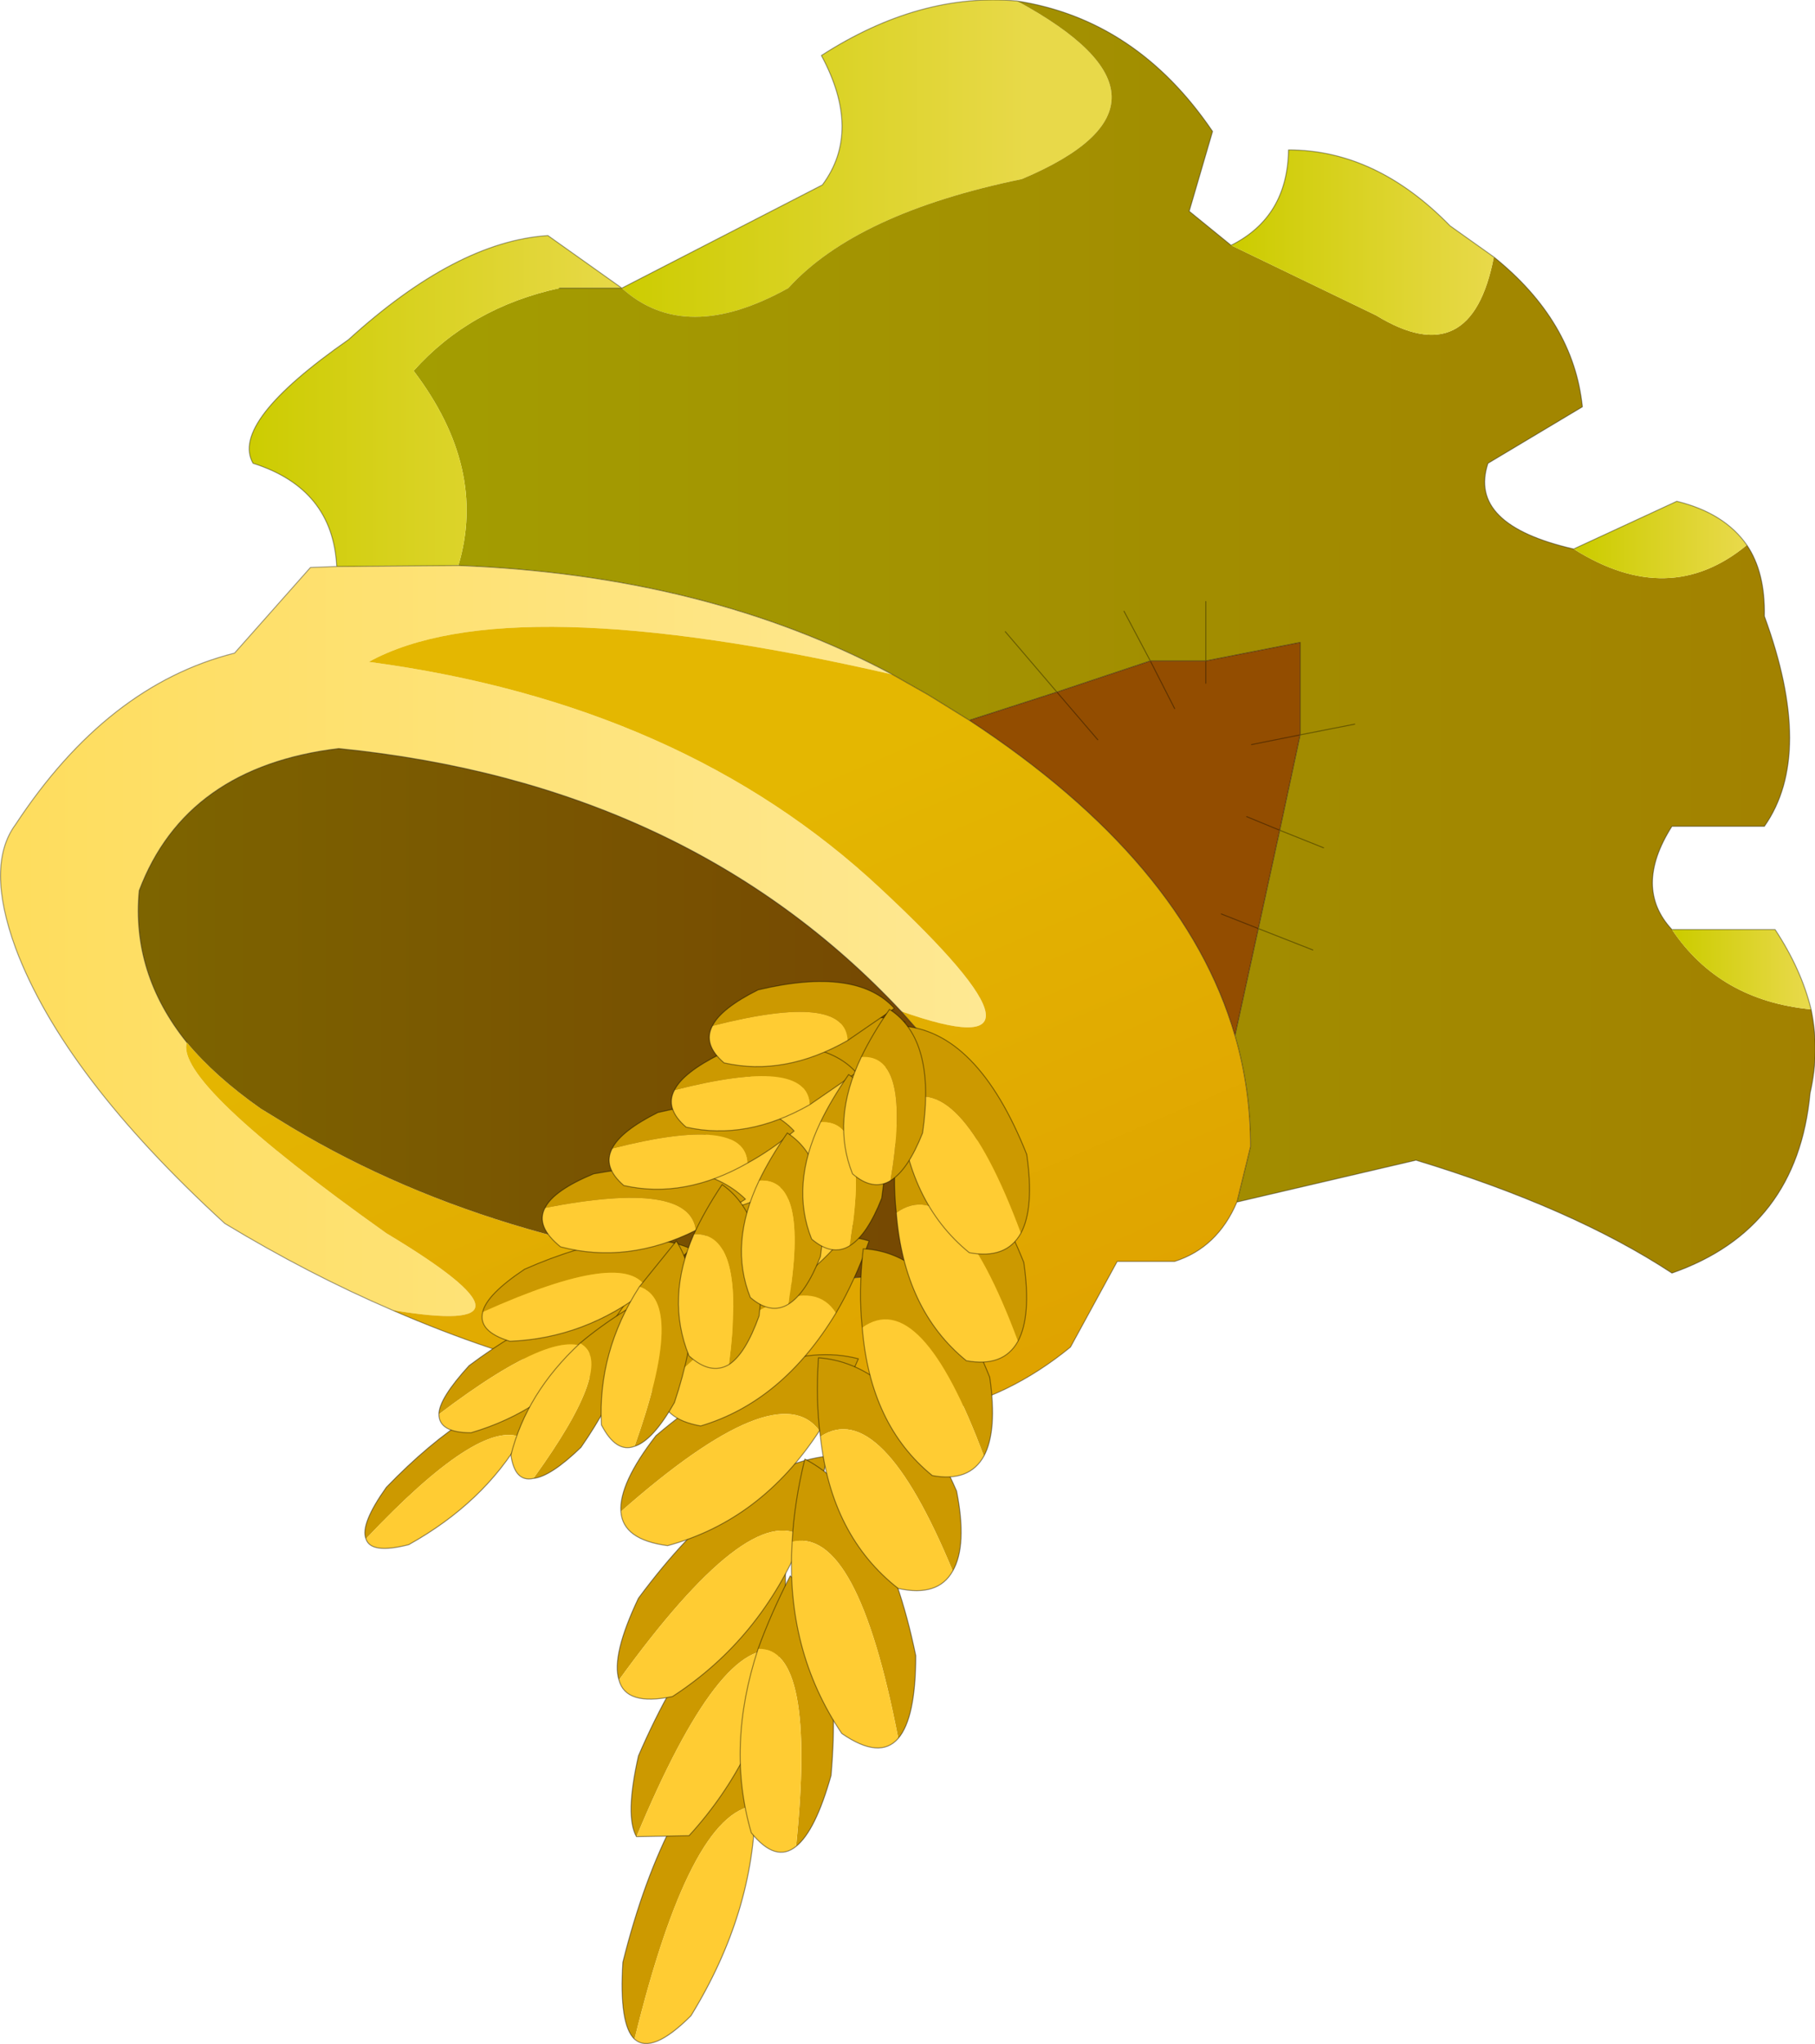
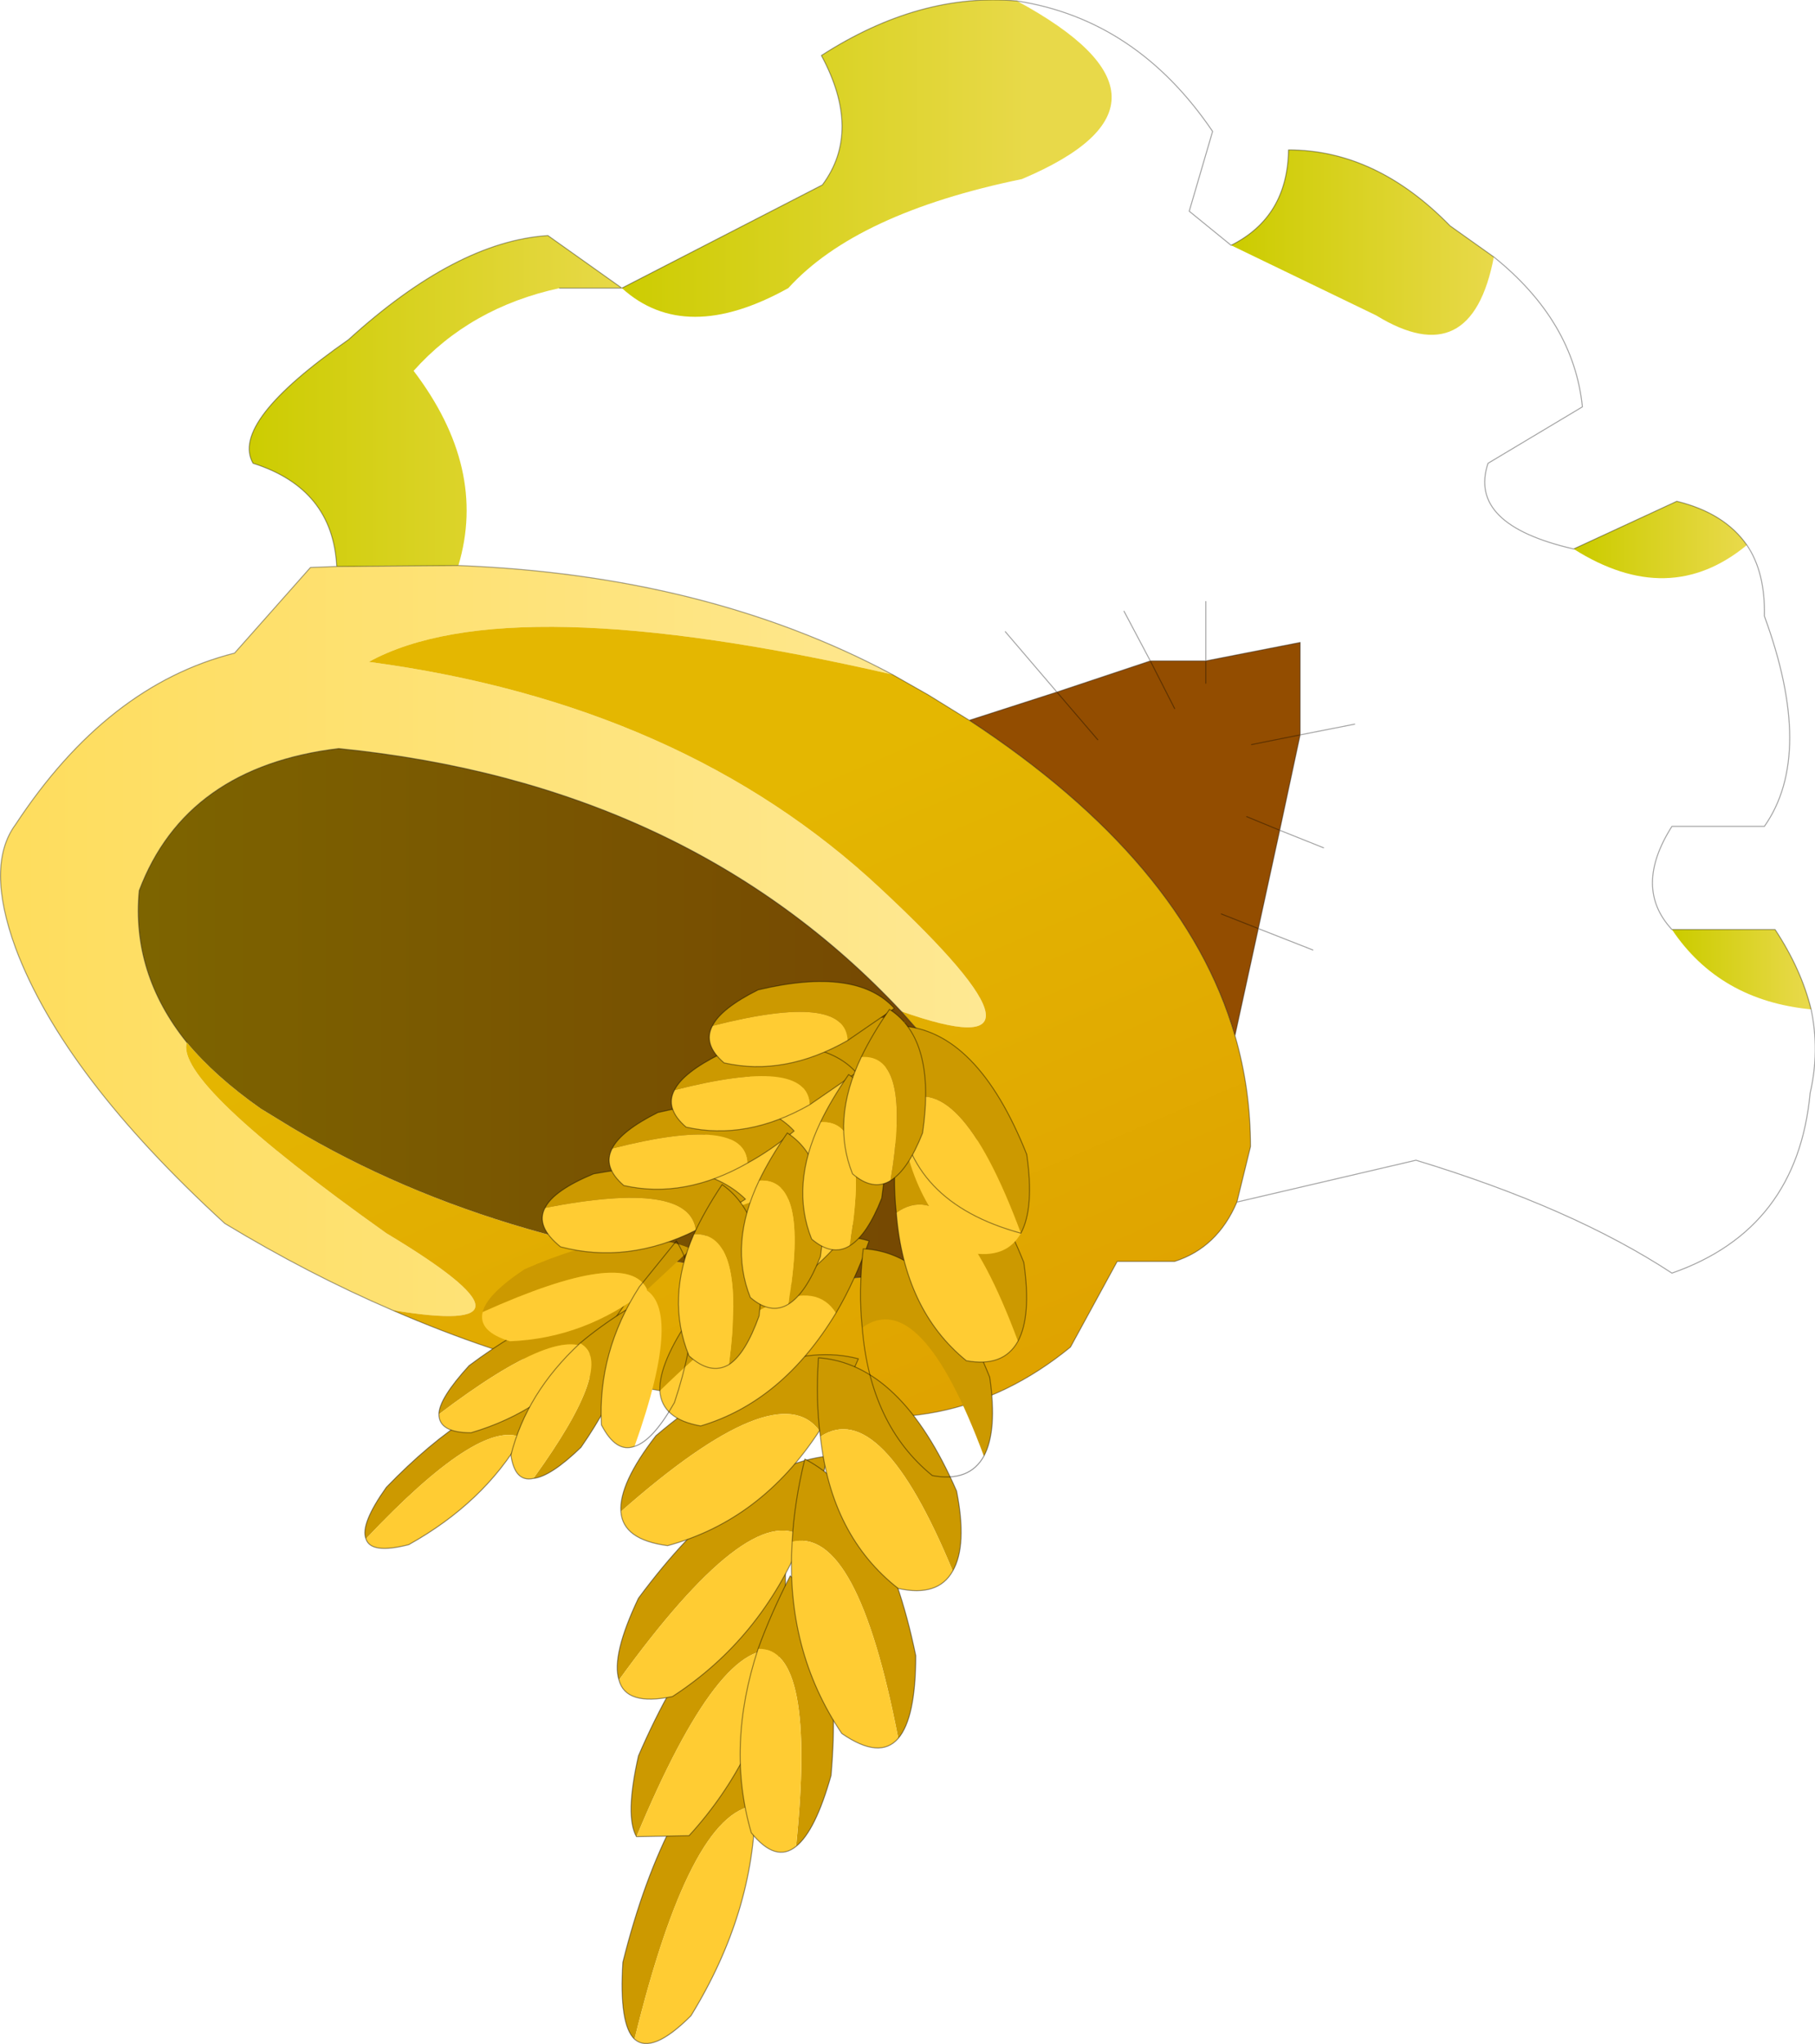
<svg xmlns="http://www.w3.org/2000/svg" xmlns:xlink="http://www.w3.org/1999/xlink" width="93.25px" height="105px">
  <g transform="matrix(1, 0, 0, 1, -228.35, -147.95)">
    <use xlink:href="#object-0" width="93.25" height="105" transform="matrix(1, 0, 0, 1, 228.35, 147.95)" />
  </g>
  <defs>
    <g transform="matrix(1, 0, 0, 1, -228.35, -147.95)" id="object-0">
      <path fill-rule="evenodd" fill="url(#gradient-L982ce3253d70450bf263fb179d44c07c)" stroke="none" d="M280.6 148Q290.2 153.2 280.85 157.15Q272.35 158.9 268.85 162.75Q263.55 165.7 260.3 162.75L270.6 157.45Q272.65 154.7 270.55 150.8Q275.6 147.55 280.6 148" />
-       <path fill-rule="evenodd" fill="url(#gradient-La0fb46ae4c0f3fadf84a694d92bbb410)" stroke="none" d="M260.3 162.75Q263.55 165.7 268.85 162.75Q272.35 158.9 280.85 157.15Q290.2 153.2 280.6 148Q286.75 148.95 290.65 154.7L289.45 158.8L291.6 160.55L299.05 164.15Q303.95 167.15 305.1 161.15Q309.2 164.45 309.65 168.85L304.8 171.75Q303.75 174.9 309.2 176.15Q314.1 179.25 318.1 175.95Q319.05 177.35 319 179.6Q321.6 186.7 319 190.4L314.25 190.4Q312.25 193.55 314.25 195.7Q316.7 199.35 321.4 199.8Q321.85 201.95 321.35 204.1Q320.7 211.1 314.25 213.35Q309.15 210 301.1 207.55L291.9 209.7L292.6 206.85Q292.6 203.9 291.8 201.15L293 195.65L295.8 196.75L293 195.65L294.1 190.6L296.35 191.5L294.1 190.6L295.15 185.7L297.95 185.15L295.15 185.7L295.15 180.95L290.3 181.9L287.45 181.9L286.1 179.35L287.45 181.9L282.65 183.5L278.15 184.95L276.05 183.65L274.2 182.6Q264.65 177.5 251.9 177Q253.4 172 249.6 167Q252.5 163.75 257.1 162.75L260.3 162.75M290.3 178.85L290.3 181.9L290.3 178.85M280 180.4L282.65 183.5L280 180.4" />
      <path fill-rule="evenodd" fill="url(#gradient-L39a3bba5a159ac130a19cc8adbc9e69f)" stroke="none" d="M245.65 177.05Q245.45 173.05 241.35 171.75Q240.15 169.65 246.25 165.4Q251.8 160.35 256.5 160.05L260.3 162.75L257.1 162.75Q252.5 163.75 249.6 167Q253.4 172 251.9 177L245.65 177.05" />
      <path fill-rule="evenodd" fill="url(#gradient-L71d3918ac06b956236ad31ebaf8e5150)" stroke="none" d="M245.65 177.05L251.9 177Q264.65 177.5 274.2 182.6Q254.4 178.05 247.3 181.95Q263.45 184.1 273.6 193.6Q283.85 203.15 274.65 199.9Q263.7 188.2 245.75 186.4Q237.9 187.35 235.5 193.7Q235.1 197.95 237.95 201.5Q237.3 203.55 248.2 211.3Q257.2 216.7 248.5 215.25Q244.2 213.4 239.9 210.8Q231.6 203.2 229.15 196.65Q227.6 192.4 229.15 190.3Q233.85 183.15 240.4 181.5L244.3 177.1L245.65 177.05" />
      <path fill-rule="evenodd" fill="url(#gradient-Lc961ebd417c662c57355633b5b027308)" stroke="none" d="M291.6 160.55Q294.5 159.1 294.55 155.65Q299.05 155.65 302.85 159.55L305.1 161.15Q303.95 167.15 299.05 164.15L291.6 160.55" />
      <path fill-rule="evenodd" fill="url(#gradient-L087d9c091f58db74d80e3171a4142141)" stroke="none" d="M309.2 176.15L314.5 173.7Q316.95 174.3 318.1 175.95Q314.1 179.25 309.2 176.15" />
      <path fill-rule="evenodd" fill="url(#gradient-L53a32705edac9810d45cbd418d0d5920)" stroke="none" d="M314.25 195.7L319.55 195.7Q320.9 197.75 321.4 199.8Q316.7 199.35 314.25 195.7" />
      <path fill-rule="evenodd" fill="url(#gradient-L9db1757a4d7a4a654a141e53a42749bb)" stroke="none" d="M291.9 209.7Q290.9 212.05 288.7 212.75L285.75 212.75L283.35 217.15Q277 222.35 268.7 220.05Q258.6 219.65 248.5 215.25Q257.2 216.7 248.2 211.3Q237.3 203.55 237.95 201.5Q239.4 203.25 241.75 204.9L242.65 205.45Q253.5 212.2 268.8 213.45Q273.3 214.1 277.95 212.3Q280.3 208.1 276.5 202L274.65 199.9Q283.85 203.15 273.6 193.6Q263.45 184.1 247.3 181.95Q254.4 178.05 274.2 182.6L276.05 183.65L278.15 184.95Q289.2 192.2 291.8 201.15Q292.6 203.9 292.6 206.85L291.9 209.7" />
      <path fill-rule="evenodd" fill="url(#gradient-Lad02701ca44b13928e832ae68a7bf627)" stroke="none" d="M237.95 201.5Q235.1 197.95 235.5 193.7Q237.9 187.35 245.75 186.4Q263.7 188.2 274.65 199.9L276.5 202Q280.3 208.1 277.95 212.3Q273.3 214.1 268.8 213.45Q253.5 212.2 242.65 205.45L241.75 204.9Q239.4 203.25 237.95 201.5" />
      <path fill-rule="evenodd" fill="#934d00" stroke="none" d="M295.15 185.7L292.65 186.2L295.15 185.7L295.15 180.95L290.3 181.9L290.3 183.05L290.3 181.9L287.45 181.9L288.7 184.35L287.45 181.9L282.65 183.5L284.75 185.95L282.65 183.5L278.15 184.95Q289.2 192.2 291.8 201.15L293 195.65L294.1 190.6L292.4 189.9L294.1 190.6L295.15 185.7M291.1 194.9L293 195.65L291.1 194.9" />
      <path fill="none" stroke="#000000" stroke-opacity="0.369" stroke-width="0.05" stroke-linecap="round" stroke-linejoin="round" d="M280.6 148Q275.6 147.55 270.55 150.8Q272.65 154.7 270.6 157.45L260.3 162.75L256.5 160.05Q251.8 160.35 246.25 165.4Q240.15 169.65 241.35 171.75Q245.45 173.05 245.65 177.05L251.9 177Q264.65 177.5 274.2 182.6L276.05 183.65L278.15 184.95L282.65 183.5L284.75 185.95M257.1 162.75L260.3 162.75M280.6 148Q286.75 148.95 290.65 154.7L289.45 158.8L291.6 160.55Q294.5 159.1 294.55 155.65Q299.05 155.65 302.85 159.55L305.1 161.15Q309.2 164.45 309.65 168.85L304.8 171.75Q303.75 174.9 309.2 176.15L314.5 173.7Q316.95 174.3 318.1 175.95Q319.05 177.35 319 179.6Q321.6 186.7 319 190.4L314.25 190.4Q312.25 193.55 314.25 195.7L319.55 195.7Q320.9 197.75 321.4 199.8Q321.85 201.95 321.35 204.1Q320.7 211.1 314.25 213.35Q309.15 210 301.1 207.55L291.9 209.7Q290.9 212.05 288.7 212.75L285.75 212.75L283.35 217.15Q277 222.35 268.7 220.05Q258.6 219.65 248.5 215.25Q244.2 213.4 239.9 210.8Q231.6 203.2 229.15 196.65Q227.6 192.4 229.15 190.3Q233.85 183.15 240.4 181.5L244.3 177.1L245.65 177.05M237.95 201.5Q235.1 197.95 235.5 193.7Q237.9 187.35 245.75 186.4Q263.7 188.2 274.65 199.9L276.5 202Q280.3 208.1 277.95 212.3Q273.3 214.1 268.8 213.45M295.15 185.7L297.95 185.15M292.65 186.2L295.15 185.7L295.15 180.95L290.3 181.9L290.3 183.05M287.45 181.9L290.3 181.9L290.3 178.85M287.45 181.9L288.7 184.35M282.65 183.5L280 180.4M293 195.65L295.8 196.75M294.1 190.6L293 195.65L291.1 194.9M294.1 190.6L296.35 191.5M292.4 189.9L294.1 190.6L295.15 185.7M291.9 209.7L292.6 206.85Q292.6 203.9 291.8 201.15Q289.2 192.2 278.15 184.95M293 195.65L291.8 201.15M287.45 181.9L286.1 179.35M282.65 183.5L287.45 181.9" />
      <path fill-rule="evenodd" fill="#cc9900" stroke="none" d="M260.95 252.7Q260.15 251.95 260.35 248.75Q262.5 240.15 266.75 236.65Q267.15 238.7 267.15 240.7Q263.8 241.05 260.95 252.7" />
      <path fill-rule="evenodd" fill="#ffcc33" stroke="none" d="M260.95 252.7Q263.8 241.05 267.15 240.7Q267.1 246.2 263.85 251.5Q261.85 253.5 260.95 252.7" />
      <path fill="none" stroke="#000000" stroke-opacity="0.42" stroke-width="0.05" stroke-linecap="round" stroke-linejoin="round" d="M267.15 240.7Q267.15 238.7 266.75 236.65Q262.5 240.15 260.35 248.75Q260.15 251.95 260.95 252.7Q261.85 253.5 263.85 251.5Q267.1 246.2 267.15 240.7" />
      <path fill-rule="evenodd" fill="#cc9900" stroke="none" d="M261.05 242.3Q260.45 241.25 261.15 238.15Q264.45 230.5 268.7 228.65Q268.75 230.85 268.4 232.8Q265.4 231.85 261.05 242.3" />
      <path fill-rule="evenodd" fill="#ffcc33" stroke="none" d="M261.05 242.3Q265.4 231.85 268.4 232.8Q267.45 238.2 263.75 242.25L261.05 242.3" />
      <path fill="none" stroke="#000000" stroke-opacity="0.42" stroke-width="0.05" stroke-linecap="round" stroke-linejoin="round" d="M268.4 232.8Q268.75 230.85 268.7 228.65Q264.45 230.5 261.15 238.15Q260.45 241.25 261.05 242.3L263.75 242.25Q267.45 238.2 268.4 232.8" />
      <path fill-rule="evenodd" fill="#cc9900" stroke="none" d="M260.15 234.25Q259.75 233 261.15 230.05Q266.15 223.3 270.85 222.75Q270.4 225 269.6 226.9Q266.85 225 260.15 234.25" />
      <path fill-rule="evenodd" fill="#ffcc33" stroke="none" d="M260.15 234.25Q266.85 225 269.6 226.9Q267.45 232.15 262.9 235.1Q260.5 235.6 260.15 234.25" />
      <path fill="none" stroke="#000000" stroke-opacity="0.42" stroke-width="0.05" stroke-linecap="round" stroke-linejoin="round" d="M269.6 226.9Q270.4 225 270.85 222.75Q266.15 223.3 261.15 230.05Q259.75 233 260.15 234.25Q260.5 235.6 262.9 235.1Q267.45 232.15 269.6 226.9" />
      <path fill-rule="evenodd" fill="#cc9900" stroke="none" d="M260.25 225.6Q260.15 224.15 262.05 221.7Q268.05 216.6 272.45 217.75Q271.55 219.85 270.45 221.45Q268.3 218.5 260.25 225.6" />
      <path fill-rule="evenodd" fill="#ffcc33" stroke="none" d="M260.25 225.6Q268.3 218.5 270.45 221.45Q267.45 226.05 262.65 227.35Q260.35 227.05 260.25 225.6" />
      <path fill="none" stroke="#000000" stroke-opacity="0.42" stroke-width="0.05" stroke-linecap="round" stroke-linejoin="round" d="M270.45 221.45Q271.55 219.85 272.45 217.75Q268.05 216.6 262.05 221.7Q260.15 224.15 260.25 225.6Q260.35 227.05 262.65 227.35Q267.45 226.05 270.45 221.45" />
      <path fill-rule="evenodd" fill="#cc9900" stroke="none" d="M262.25 219.4Q262.2 217.95 263.9 215.5Q269.2 210.5 273 211.7Q272.25 213.8 271.3 215.4Q269.4 212.4 262.25 219.4" />
      <path fill-rule="evenodd" fill="#ffcc33" stroke="none" d="M262.25 219.4Q269.4 212.4 271.3 215.4Q268.55 219.95 264.35 221.2Q262.35 220.85 262.25 219.4" />
      <path fill="none" stroke="#000000" stroke-opacity="0.42" stroke-width="0.05" stroke-linecap="round" stroke-linejoin="round" d="M271.3 215.4Q272.25 213.8 273 211.7Q269.2 210.5 263.9 215.5Q262.2 217.95 262.25 219.4Q262.35 220.85 264.35 221.2Q268.55 219.95 271.3 215.4" />
      <path fill-rule="evenodd" fill="#cc9900" stroke="none" d="M269.25 242.8Q270.25 242 271.05 239.15Q271.7 231.55 268.95 228.9Q267.95 230.85 267.3 232.65Q270.3 232.55 269.25 242.8" />
      <path fill-rule="evenodd" fill="#ffcc33" stroke="none" d="M269.25 242.8Q270.3 232.55 267.3 232.65Q265.65 237.65 266.95 242.1Q268.2 243.65 269.25 242.8" />
      <path fill="none" stroke="#000000" stroke-opacity="0.42" stroke-width="0.05" stroke-linecap="round" stroke-linejoin="round" d="M267.3 232.65Q267.95 230.85 268.95 228.9Q271.7 231.55 271.05 239.15Q270.25 242 269.25 242.8Q268.2 243.65 266.95 242.1Q265.65 237.65 267.3 232.65" />
      <path fill-rule="evenodd" fill="#cc9900" stroke="none" d="M274.5 237.25Q275.4 236.2 275.4 233Q273.75 225 269.7 222.9Q269.15 225.15 269.05 227.15Q272.4 226.35 274.5 237.25" />
      <path fill-rule="evenodd" fill="#ffcc33" stroke="none" d="M274.5 237.25Q272.4 226.35 269.05 227.15Q268.7 232.7 271.6 237Q273.55 238.35 274.5 237.25" />
      <path fill="none" stroke="#000000" stroke-opacity="0.42" stroke-width="0.05" stroke-linecap="round" stroke-linejoin="round" d="M269.05 227.15Q269.15 225.15 269.7 222.9Q273.75 225 275.4 233Q275.4 236.2 274.5 237.25Q273.55 238.35 271.6 237Q268.7 232.7 269.05 227.15" />
      <path fill-rule="evenodd" fill="#cc9900" stroke="none" d="M277.3 228.65Q278.05 227.35 277.5 224.55Q274.65 218 270.4 217.7Q270.25 219.9 270.5 221.75Q273.6 219.7 277.3 228.65" />
      <path fill-rule="evenodd" fill="#ffcc33" stroke="none" d="M277.3 228.65Q273.6 219.7 270.5 221.75Q271.05 226.85 274.5 229.55Q276.55 230 277.3 228.65" />
      <path fill="none" stroke="#000000" stroke-opacity="0.42" stroke-width="0.05" stroke-linecap="round" stroke-linejoin="round" d="M270.5 221.75Q270.25 219.9 270.4 217.7Q274.65 218 277.5 224.55Q278.05 227.35 277.3 228.65Q276.55 230 274.5 229.55Q271.05 226.85 270.5 221.75" />
      <path fill-rule="evenodd" fill="#cc9900" stroke="none" d="M278.9 222.75Q279.6 221.45 279.2 218.7Q276.65 212.3 272.7 212.1Q272.45 214.35 272.65 216.15Q275.65 214 278.9 222.75" />
-       <path fill-rule="evenodd" fill="#ffcc33" stroke="none" d="M278.9 222.75Q275.65 214 272.65 216.15Q273.05 221.15 276.25 223.75Q278.15 224.1 278.9 222.75" />
      <path fill="none" stroke="#000000" stroke-opacity="0.42" stroke-width="0.05" stroke-linecap="round" stroke-linejoin="round" d="M272.65 216.15Q272.45 214.35 272.7 212.1Q276.65 212.3 279.2 218.7Q279.6 221.45 278.9 222.75Q278.15 224.1 276.25 223.75Q273.05 221.15 272.65 216.15" />
      <path fill-rule="evenodd" fill="#cc9900" stroke="none" d="M264.05 213.5Q264 212.05 265.7 209.6Q271 204.6 274.8 205.8L273.1 209.5Q271.2 206.5 264.05 213.5" />
      <path fill-rule="evenodd" fill="#ffcc33" stroke="none" d="M264.05 213.5Q271.2 206.5 273.1 209.5Q270.35 214.05 266.15 215.3Q264.15 214.95 264.05 213.5" />
      <path fill="none" stroke="#000000" stroke-opacity="0.42" stroke-width="0.05" stroke-linecap="round" stroke-linejoin="round" d="M273.1 209.5L274.8 205.8Q271 204.6 265.7 209.6Q264 212.05 264.05 213.5Q264.15 214.95 266.15 215.3Q270.35 214.05 273.1 209.5" />
      <path fill-rule="evenodd" fill="#cc9900" stroke="none" d="M280.65 216.85Q281.35 215.55 280.95 212.8Q278.4 206.4 274.45 206.2Q274.2 208.45 274.4 210.25Q277.4 208.1 280.65 216.85" />
      <path fill-rule="evenodd" fill="#ffcc33" stroke="none" d="M280.65 216.85Q277.4 208.1 274.4 210.25Q274.8 215.25 278 217.85Q279.9 218.2 280.65 216.85" />
      <path fill="none" stroke="#000000" stroke-opacity="0.42" stroke-width="0.05" stroke-linecap="round" stroke-linejoin="round" d="M274.4 210.25Q274.2 208.45 274.45 206.2Q278.4 206.4 280.95 212.8Q281.35 215.55 280.65 216.85Q279.9 218.2 278 217.85Q274.8 215.25 274.4 210.25" />
      <path fill-rule="evenodd" fill="#cc9900" stroke="none" d="M264.1 208.15Q264.05 206.7 265.75 204.25Q271.05 199.25 274.85 200.45Q274.1 202.55 273.15 204.15Q271.25 201.15 264.1 208.15" />
      <path fill-rule="evenodd" fill="#ffcc33" stroke="none" d="M264.1 208.15Q271.25 201.15 273.15 204.15Q270.4 208.7 266.2 209.95Q264.2 209.6 264.1 208.15" />
-       <path fill="none" stroke="#000000" stroke-opacity="0.42" stroke-width="0.05" stroke-linecap="round" stroke-linejoin="round" d="M273.15 204.15Q274.1 202.55 274.85 200.45Q271.05 199.25 265.75 204.25Q264.05 206.7 264.1 208.15Q264.2 209.6 266.2 209.95Q270.4 208.7 273.15 204.15" />
      <path fill-rule="evenodd" fill="#cc9900" stroke="none" d="M280.8 211.3Q281.5 210 281.1 207.25Q278.55 200.85 274.6 200.65Q274.35 202.9 274.55 204.7Q277.55 202.55 280.8 211.3" />
      <path fill-rule="evenodd" fill="#ffcc33" stroke="none" d="M280.8 211.3Q277.55 202.55 274.55 204.7Q274.95 209.7 278.15 212.3Q280.05 212.65 280.8 211.3" />
-       <path fill="none" stroke="#000000" stroke-opacity="0.42" stroke-width="0.05" stroke-linecap="round" stroke-linejoin="round" d="M274.55 204.7Q274.35 202.9 274.6 200.65Q278.55 200.85 281.1 207.25Q281.5 210 280.8 211.3Q280.05 212.65 278.15 212.3Q274.95 209.7 274.55 204.7" />
+       <path fill="none" stroke="#000000" stroke-opacity="0.42" stroke-width="0.05" stroke-linecap="round" stroke-linejoin="round" d="M274.55 204.7Q274.35 202.9 274.6 200.65Q278.55 200.85 281.1 207.25Q281.5 210 280.8 211.3Q274.95 209.7 274.55 204.7" />
      <path fill-rule="evenodd" fill="#cc9900" stroke="none" d="M247.15 227Q246.85 226.25 248.2 224.35Q252.6 219.8 256.4 219.15L255.15 221.8Q253 220.8 247.15 227" />
      <path fill-rule="evenodd" fill="#ffcc33" stroke="none" d="M247.15 227Q253 220.8 255.15 221.8Q253.2 225.15 249.35 227.3Q247.4 227.8 247.15 227" />
      <path fill="none" stroke="#000000" stroke-opacity="0.42" stroke-width="0.05" stroke-linecap="round" stroke-linejoin="round" d="M255.15 221.8L256.4 219.15Q252.6 219.8 248.2 224.35Q246.85 226.25 247.15 227Q247.4 227.8 249.35 227.3Q253.2 225.15 255.15 221.8" />
      <path fill-rule="evenodd" fill="#cc9900" stroke="none" d="M250.9 220.6Q250.9 219.8 252.45 218.1Q257.2 214.55 260.45 214.95L258.75 217.45Q257.3 215.75 250.9 220.6" />
      <path fill-rule="evenodd" fill="#ffcc33" stroke="none" d="M250.9 220.6Q257.3 215.75 258.75 217.45Q256.3 220.45 252.55 221.55Q250.9 221.55 250.9 220.6" />
      <path fill="none" stroke="#000000" stroke-opacity="0.42" stroke-width="0.05" stroke-linecap="round" stroke-linejoin="round" d="M258.75 217.45L260.45 214.95Q257.2 214.55 252.45 218.1Q250.9 219.8 250.9 220.6Q250.9 221.55 252.55 221.55Q256.3 220.45 258.75 217.45" />
      <path fill-rule="evenodd" fill="#cc9900" stroke="none" d="M253.15 215.35Q253.35 214.45 255.3 213.15Q260.75 210.75 263.85 212.1L261.6 214.2Q260.6 212 253.15 215.35" />
      <path fill-rule="evenodd" fill="#ffcc33" stroke="none" d="M253.15 215.35Q260.6 212 261.6 214.2Q258.4 216.7 254.55 216.85Q252.9 216.35 253.15 215.35" />
-       <path fill="none" stroke="#000000" stroke-opacity="0.42" stroke-width="0.05" stroke-linecap="round" stroke-linejoin="round" d="M261.6 214.2L263.85 212.1Q260.75 210.75 255.3 213.15Q253.35 214.45 253.15 215.35Q252.9 216.35 254.55 216.85Q258.4 216.7 261.6 214.2" />
      <path fill-rule="evenodd" fill="#cc9900" stroke="none" d="M256.35 210Q256.8 209.1 258.85 208.25Q264.3 207.25 266.65 209.55L264.1 211.15Q263.8 208.55 256.35 210" />
      <path fill-rule="evenodd" fill="#ffcc33" stroke="none" d="M256.35 210Q263.8 208.55 264.1 211.15Q260.6 212.9 257.15 212Q255.85 210.95 256.35 210" />
      <path fill="none" stroke="#000000" stroke-opacity="0.42" stroke-width="0.05" stroke-linecap="round" stroke-linejoin="round" d="M264.1 211.15L266.65 209.55Q264.3 207.25 258.85 208.25Q256.8 209.1 256.35 210Q255.85 210.95 257.15 212Q260.6 212.9 264.1 211.15" />
      <path fill-rule="evenodd" fill="#cc9900" stroke="none" d="M259.8 206.95Q260.25 206.05 262.15 205.1Q267.2 203.9 269.15 206.05Q267.95 207.05 266.75 207.7Q266.65 205.2 259.8 206.95" />
      <path fill-rule="evenodd" fill="#ffcc33" stroke="none" d="M259.8 206.95Q266.65 205.2 266.75 207.7Q263.5 209.55 260.4 208.85Q259.3 207.9 259.8 206.95" />
      <path fill="none" stroke="#000000" stroke-opacity="0.42" stroke-width="0.05" stroke-linecap="round" stroke-linejoin="round" d="M266.75 207.7Q267.95 207.05 269.15 206.05Q267.2 203.9 262.15 205.1Q260.25 206.05 259.8 206.95Q259.3 207.9 260.4 208.85Q263.5 209.55 266.75 207.7" />
      <path fill-rule="evenodd" fill="#cc9900" stroke="none" d="M255.75 223.9Q256.65 223.8 258.2 222.3Q261.25 217.9 260.5 215.25Q259.15 216.1 258.15 216.95Q260.05 217.95 255.75 223.9" />
      <path fill-rule="evenodd" fill="#ffcc33" stroke="none" d="M255.75 223.9Q260.05 217.95 258.15 216.95Q255.4 219.5 254.6 222.7Q254.8 224.1 255.75 223.9" />
      <path fill="none" stroke="#000000" stroke-opacity="0.42" stroke-width="0.05" stroke-linecap="round" stroke-linejoin="round" d="M258.15 216.95Q259.15 216.1 260.5 215.25Q261.25 217.9 258.2 222.3Q256.65 223.8 255.75 223.9Q254.8 224.1 254.6 222.7Q255.4 219.5 258.15 216.95" />
-       <path fill-rule="evenodd" fill="#cc9900" stroke="none" d="M260.95 222.25Q261.9 221.95 263 220Q264.85 214.45 263.1 211.7L261.2 214.05Q263.6 214.8 260.95 222.25" />
      <path fill-rule="evenodd" fill="#ffcc33" stroke="none" d="M260.95 222.25Q263.6 214.8 261.2 214.05Q259.05 217.4 259.25 221.15Q260 222.6 260.95 222.25" />
      <path fill="none" stroke="#000000" stroke-opacity="0.42" stroke-width="0.05" stroke-linecap="round" stroke-linejoin="round" d="M261.2 214.05L263.1 211.7Q264.85 214.45 263 220Q261.9 221.95 260.95 222.25Q260 222.6 259.25 221.15Q259.05 217.4 261.2 214.05" />
      <path fill-rule="evenodd" fill="#cc9900" stroke="none" d="M265.8 218.05Q266.65 217.5 267.35 215.55Q267.95 210.55 265.45 208.8Q264.55 210.15 264 211.35Q266.7 211.2 265.8 218.05" />
      <path fill-rule="evenodd" fill="#ffcc33" stroke="none" d="M265.8 218.05Q266.7 211.2 264 211.35Q262.55 214.65 263.75 217.6Q264.85 218.6 265.8 218.05" />
      <path fill="none" stroke="#000000" stroke-opacity="0.42" stroke-width="0.05" stroke-linecap="round" stroke-linejoin="round" d="M264 211.35Q264.55 210.15 265.45 208.8Q267.95 210.55 267.35 215.55Q266.65 217.5 265.8 218.05Q264.85 218.6 263.75 217.6Q262.55 214.65 264 211.35" />
      <path fill-rule="evenodd" fill="#cc9900" stroke="none" d="M268.85 214.95Q269.75 214.4 270.5 212.5Q271.2 207.7 268.8 206.15Q267.9 207.45 267.35 208.6Q269.95 208.4 268.85 214.95" />
      <path fill-rule="evenodd" fill="#ffcc33" stroke="none" d="M268.85 214.95Q269.95 208.4 267.35 208.6Q265.8 211.85 266.9 214.6Q267.95 215.5 268.85 214.95" />
      <path fill="none" stroke="#000000" stroke-opacity="0.42" stroke-width="0.05" stroke-linecap="round" stroke-linejoin="round" d="M267.35 208.6Q267.9 207.45 268.8 206.15Q271.2 207.7 270.5 212.5Q269.75 214.4 268.85 214.95Q267.95 215.5 266.9 214.6Q265.8 211.85 267.35 208.6" />
      <path fill-rule="evenodd" fill="#cc9900" stroke="none" d="M263 203.95Q263.45 203.05 265.35 202.1Q270.4 200.9 272.35 203.05L269.95 204.7Q269.85 202.2 263 203.95" />
      <path fill-rule="evenodd" fill="#ffcc33" stroke="none" d="M263 203.95Q269.85 202.2 269.95 204.7Q266.7 206.55 263.6 205.85Q262.5 204.9 263 203.95" />
      <path fill="none" stroke="#000000" stroke-opacity="0.42" stroke-width="0.05" stroke-linecap="round" stroke-linejoin="round" d="M269.95 204.7L272.35 203.05Q270.4 200.9 265.35 202.1Q263.45 203.05 263 203.95Q262.5 204.9 263.6 205.85Q266.7 206.55 269.95 204.7" />
      <path fill-rule="evenodd" fill="#cc9900" stroke="none" d="M272 211.95Q272.9 211.4 273.65 209.5Q274.35 204.7 271.95 203.15Q271.05 204.45 270.5 205.6Q273.1 205.4 272 211.95" />
      <path fill-rule="evenodd" fill="#ffcc33" stroke="none" d="M272 211.95Q273.1 205.4 270.5 205.6Q268.95 208.85 270.05 211.6Q271.1 212.5 272 211.95" />
      <path fill="none" stroke="#000000" stroke-opacity="0.42" stroke-width="0.05" stroke-linecap="round" stroke-linejoin="round" d="M270.5 205.6Q271.05 204.45 271.95 203.15Q274.35 204.7 273.65 209.5Q272.9 211.4 272 211.95Q271.1 212.5 270.05 211.6Q268.95 208.85 270.5 205.6" />
      <path fill-rule="evenodd" fill="#cc9900" stroke="none" d="M264.95 200.65Q265.4 199.75 267.3 198.8Q272.35 197.6 274.3 199.75L271.9 201.4Q271.8 198.9 264.95 200.65" />
      <path fill-rule="evenodd" fill="#ffcc33" stroke="none" d="M264.95 200.65Q271.8 198.9 271.9 201.4Q268.65 203.25 265.55 202.55Q264.45 201.6 264.95 200.65" />
      <path fill="none" stroke="#000000" stroke-opacity="0.42" stroke-width="0.05" stroke-linecap="round" stroke-linejoin="round" d="M271.9 201.4L274.3 199.75Q272.35 197.6 267.3 198.8Q265.4 199.75 264.95 200.65Q264.45 201.6 265.55 202.55Q268.65 203.25 271.9 201.4" />
      <path fill-rule="evenodd" fill="#cc9900" stroke="none" d="M274.1 208.6Q275 208.05 275.75 206.15Q276.45 201.35 274.05 199.8Q273.15 201.1 272.6 202.25Q275.2 202.05 274.1 208.6" />
      <path fill-rule="evenodd" fill="#ffcc33" stroke="none" d="M274.1 208.6Q275.2 202.05 272.6 202.25Q271.05 205.5 272.15 208.25Q273.2 209.15 274.1 208.6" />
      <path fill="none" stroke="#000000" stroke-opacity="0.42" stroke-width="0.05" stroke-linecap="round" stroke-linejoin="round" d="M272.6 202.25Q273.15 201.1 274.05 199.8Q276.45 201.35 275.75 206.15Q275 208.05 274.1 208.6Q273.2 209.15 272.15 208.25Q271.05 205.5 272.6 202.25" />
    </g>
    <linearGradient gradientTransform="matrix(0.013, 0, 0, 0.009, 270.55, 156.5)" gradientUnits="userSpaceOnUse" spreadMethod="pad" id="gradient-L982ce3253d70450bf263fb179d44c07c" x1="-819.2" x2="819.2">
      <stop offset="0" stop-color="#cccc00" stop-opacity="1" />
      <stop offset="1" stop-color="#e8d949" stop-opacity="1" />
    </linearGradient>
    <linearGradient gradientTransform="matrix(0.044, 0, 0, 0.039, 285.6, 181.45)" gradientUnits="userSpaceOnUse" spreadMethod="pad" id="gradient-La0fb46ae4c0f3fadf84a694d92bbb410" x1="-819.2" x2="819.2">
      <stop offset="0" stop-color="#a39d01" stop-opacity="1" />
      <stop offset="1" stop-color="#a28100" stop-opacity="1" />
    </linearGradient>
    <linearGradient gradientTransform="matrix(0.012, 0, 0, 0.01, 250.7, 168.55)" gradientUnits="userSpaceOnUse" spreadMethod="pad" id="gradient-L39a3bba5a159ac130a19cc8adbc9e69f" x1="-819.2" x2="819.2">
      <stop offset="0" stop-color="#cccc00" stop-opacity="1" />
      <stop offset="1" stop-color="#e8d949" stop-opacity="1" />
    </linearGradient>
    <linearGradient gradientTransform="matrix(0.03, 0, 0, 0.024, 254.05, 196.25)" gradientUnits="userSpaceOnUse" spreadMethod="pad" id="gradient-L71d3918ac06b956236ad31ebaf8e5150" x1="-819.2" x2="819.2">
      <stop offset="0" stop-color="#fedd5e" stop-opacity="1" />
      <stop offset="1" stop-color="#fee892" stop-opacity="1" />
    </linearGradient>
    <linearGradient gradientTransform="matrix(0.008, 0, 0, 0.006, 298.35, 160.4)" gradientUnits="userSpaceOnUse" spreadMethod="pad" id="gradient-Lc961ebd417c662c57355633b5b027308" x1="-819.2" x2="819.2">
      <stop offset="0" stop-color="#cccc00" stop-opacity="1" />
      <stop offset="1" stop-color="#e8d949" stop-opacity="1" />
    </linearGradient>
    <linearGradient gradientTransform="matrix(0.005, 0, 0, 0.002, 313.65, 175.65)" gradientUnits="userSpaceOnUse" spreadMethod="pad" id="gradient-L087d9c091f58db74d80e3171a4142141" x1="-819.2" x2="819.2">
      <stop offset="0" stop-color="#cccc00" stop-opacity="1" />
      <stop offset="1" stop-color="#e8d949" stop-opacity="1" />
    </linearGradient>
    <linearGradient gradientTransform="matrix(0.004, 0, 0, 0.003, 317.8, 197.75)" gradientUnits="userSpaceOnUse" spreadMethod="pad" id="gradient-L53a32705edac9810d45cbd418d0d5920" x1="-819.2" x2="819.2">
      <stop offset="0" stop-color="#cccc00" stop-opacity="1" />
      <stop offset="1" stop-color="#e8d949" stop-opacity="1" />
    </linearGradient>
    <linearGradient gradientTransform="matrix(0.012, 0.026, -0.028, 0.012, 270, 213.1)" gradientUnits="userSpaceOnUse" spreadMethod="pad" id="gradient-L9db1757a4d7a4a654a141e53a42749bb" x1="-819.2" x2="819.2">
      <stop offset="0" stop-color="#e4b701" stop-opacity="1" />
      <stop offset="1" stop-color="#dd9a00" stop-opacity="1" />
    </linearGradient>
    <linearGradient gradientTransform="matrix(0.026, 0, 0, 0.017, 257.15, 200)" gradientUnits="userSpaceOnUse" spreadMethod="pad" id="gradient-Lad02701ca44b13928e832ae68a7bf627" x1="-819.2" x2="819.2">
      <stop offset="0" stop-color="#7d6400" stop-opacity="1" />
      <stop offset="1" stop-color="#754602" stop-opacity="1" />
    </linearGradient>
  </defs>
</svg>